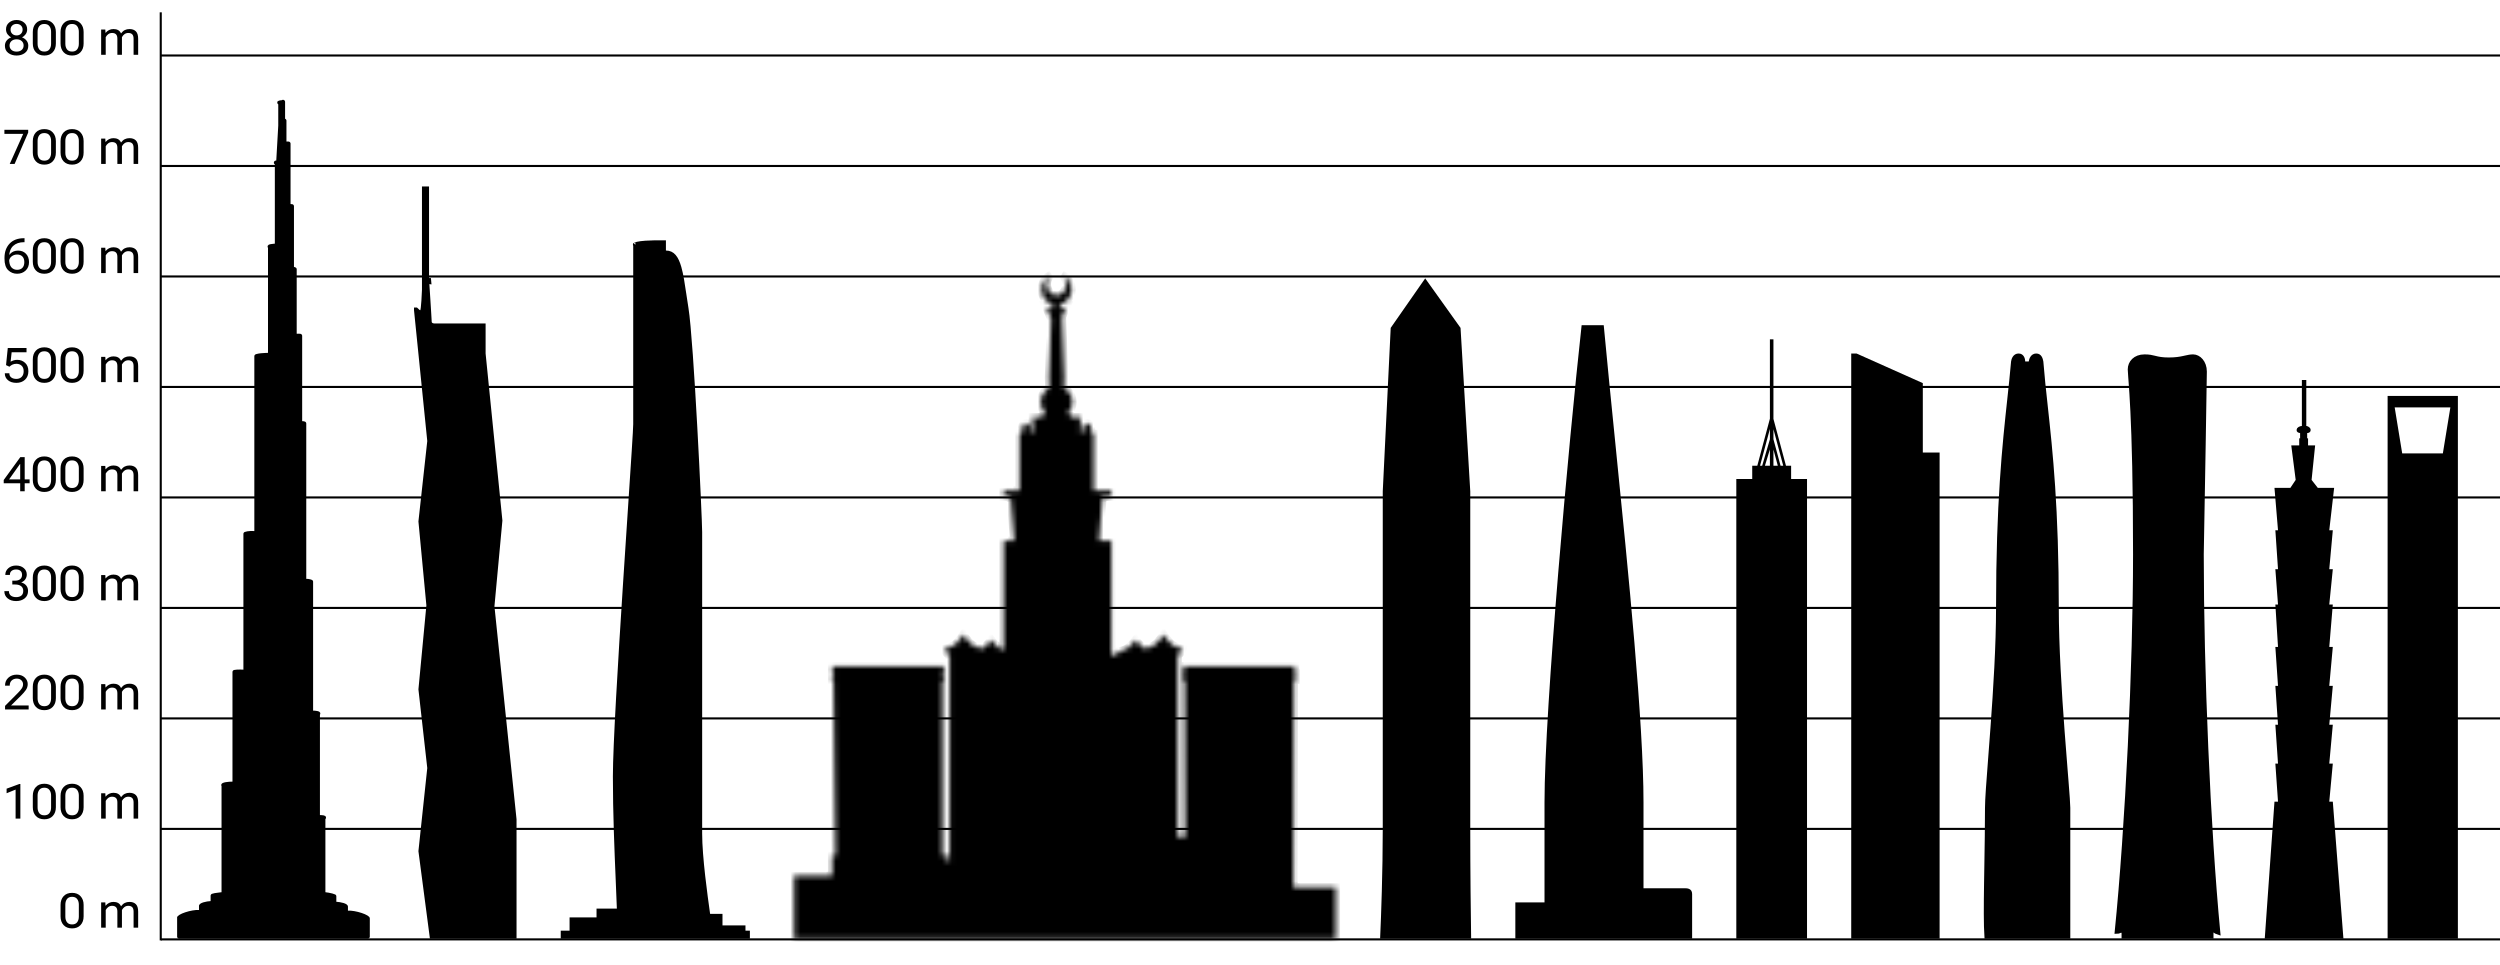
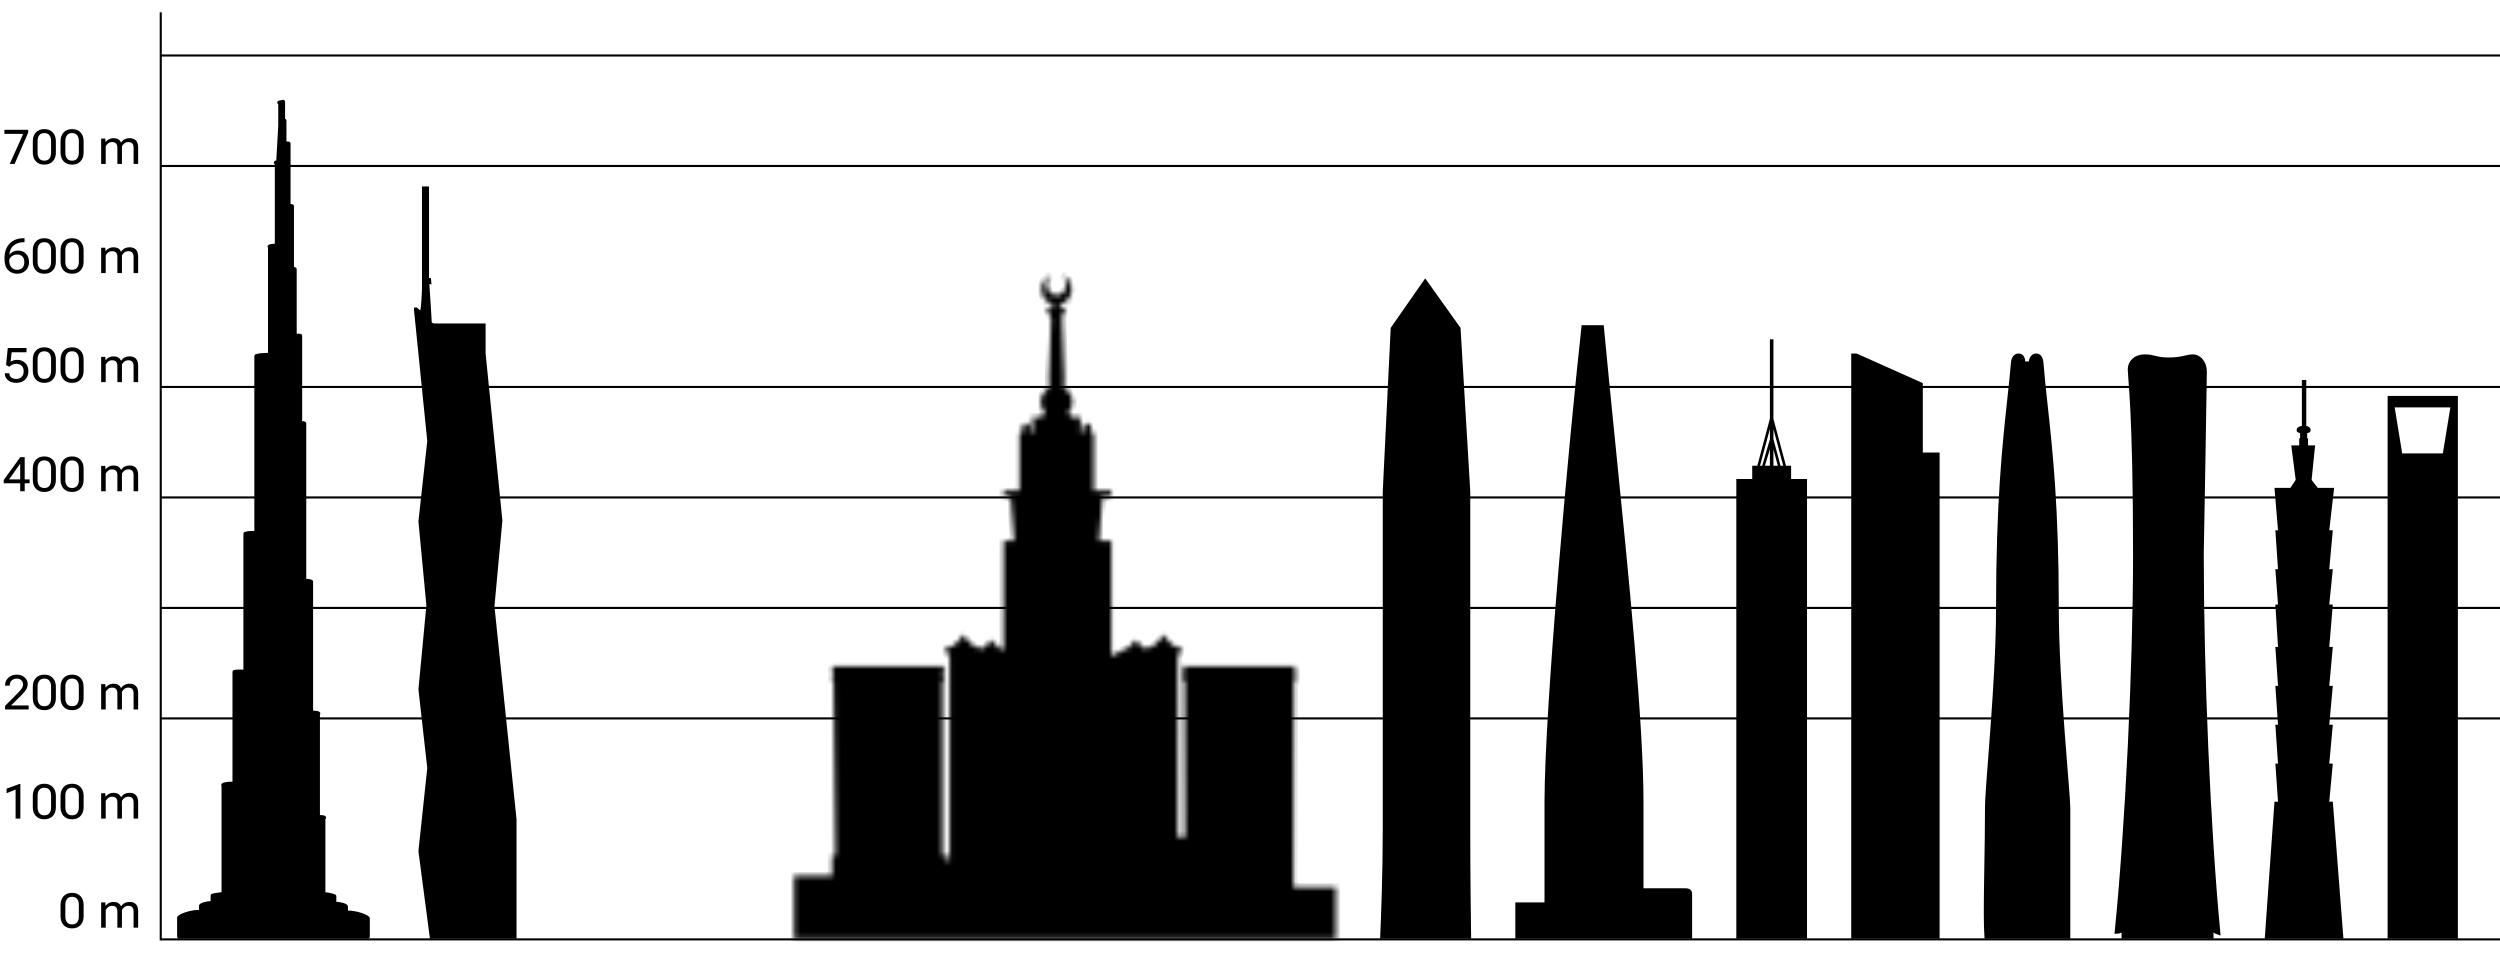
<svg xmlns="http://www.w3.org/2000/svg" width="495" height="191" viewBox="0 0 495 191" fill="none">
  <line x1="31.86" y1="10.988" x2="495" y2="10.988" stroke="black" stroke-width="0.414" />
  <line x1="31.86" y1="32.864" x2="495" y2="32.864" stroke="black" stroke-width="0.414" />
-   <line x1="31.86" y1="54.741" x2="495" y2="54.741" stroke="black" stroke-width="0.414" />
  <line x1="31.86" y1="76.617" x2="495" y2="76.617" stroke="black" stroke-width="0.414" />
  <line x1="31.86" y1="98.494" x2="495" y2="98.494" stroke="black" stroke-width="0.414" />
  <line x1="31.86" y1="120.37" x2="495" y2="120.37" stroke="black" stroke-width="0.414" />
  <line x1="31.86" y1="142.246" x2="495" y2="142.246" stroke="black" stroke-width="0.414" />
-   <line x1="31.86" y1="164.123" x2="495" y2="164.123" stroke="black" stroke-width="0.414" />
  <line x1="31.86" y1="185.999" x2="495" y2="185.999" stroke="black" stroke-width="0.414" />
  <path d="M55.093 32.164L55.094 32.164L55.77 20.269C55.87 20.269 55.961 20.233 56.033 20.175V23.505C56.033 23.683 56.145 23.835 56.303 23.893V28.021C56.303 28.136 56.351 28.245 56.435 28.324C56.519 28.402 56.631 28.442 56.745 28.434C56.851 28.427 56.996 28.427 57.115 28.442V40.402C57.115 40.63 57.3 40.816 57.529 40.816C57.62 40.816 57.716 40.823 57.791 40.838V52.838C57.791 52.995 57.88 53.138 58.02 53.208C58.054 53.225 58.09 53.239 58.111 53.246C58.137 53.256 58.166 53.266 58.193 53.275L58.2 53.278C58.245 53.293 58.29 53.309 58.333 53.325V66.085C58.333 66.199 58.38 66.308 58.462 66.386C58.545 66.465 58.657 66.505 58.77 66.499C58.98 66.486 59.211 66.476 59.384 66.5C59.395 66.502 59.406 66.503 59.415 66.505V83.388C59.415 83.617 59.6 83.802 59.829 83.802C59.962 83.802 60.11 83.82 60.209 83.857C60.216 83.859 60.221 83.862 60.227 83.864V114.614C60.227 114.731 60.277 114.844 60.365 114.922C60.452 115.001 60.569 115.038 60.686 115.025C60.813 115.011 61.092 115.043 61.358 115.117C61.449 115.142 61.523 115.168 61.58 115.193V140.703C61.58 140.931 61.765 141.117 61.994 141.117C62.178 141.117 62.486 141.136 62.737 141.189C62.821 141.207 62.886 141.226 62.933 141.243V161.385C62.933 161.613 63.118 161.799 63.346 161.799C63.537 161.799 63.78 161.812 63.965 161.846C63.983 161.849 64 161.853 64.015 161.856V176.66C64.015 176.87 64.172 177.046 64.381 177.071C64.752 177.114 65.273 177.199 65.693 177.31C65.907 177.366 66.073 177.424 66.178 177.476C66.179 177.476 66.179 177.477 66.18 177.477V178.552C66.18 178.771 66.35 178.953 66.569 178.965C66.933 178.987 67.472 179.058 67.907 179.194C68.128 179.263 68.293 179.34 68.395 179.416C68.458 179.462 68.475 179.491 68.48 179.501V180.31C68.48 180.424 68.527 180.533 68.61 180.611C68.693 180.689 68.805 180.73 68.919 180.723C69.566 180.682 70.592 180.868 71.469 181.159C71.905 181.303 72.278 181.464 72.534 181.62C72.664 181.699 72.746 181.765 72.791 181.815C72.799 181.823 72.805 181.83 72.809 181.836V185.438H35.484V181.701C35.489 181.695 35.494 181.688 35.502 181.679C35.547 181.63 35.63 181.563 35.759 181.485C36.015 181.329 36.389 181.168 36.824 181.024C37.702 180.733 38.727 180.547 39.374 180.587C39.488 180.595 39.6 180.554 39.683 180.476C39.766 180.398 39.814 180.289 39.814 180.174V179.366C39.818 179.356 39.835 179.327 39.898 179.28C40 179.205 40.165 179.128 40.386 179.059C40.822 178.922 41.361 178.852 41.724 178.83C41.943 178.817 42.114 178.636 42.114 178.417V177.364C42.217 177.325 42.372 177.286 42.571 177.249C42.919 177.184 43.329 177.137 43.683 177.097C43.763 177.088 43.84 177.079 43.913 177.071C44.121 177.046 44.278 176.87 44.278 176.66V155.412C44.28 155.411 44.282 155.41 44.285 155.409C44.385 155.362 44.549 155.315 44.766 155.277C45.19 155.201 45.706 155.175 46.029 155.175C46.258 155.175 46.443 154.99 46.443 154.761V133.06C46.55 133.035 46.701 133.015 46.887 133.002C47.319 132.971 47.84 132.983 48.166 133.005C48.281 133.013 48.393 132.973 48.477 132.894C48.56 132.816 48.608 132.707 48.608 132.592V105.716C48.708 105.677 48.861 105.639 49.055 105.607C49.47 105.54 49.972 105.523 50.31 105.562C50.428 105.576 50.545 105.539 50.633 105.461C50.722 105.382 50.772 105.27 50.772 105.151V70.54C50.803 70.527 50.845 70.511 50.9 70.495C51.115 70.43 51.421 70.383 51.752 70.35C52.078 70.317 52.407 70.301 52.655 70.292C52.779 70.288 52.882 70.286 52.954 70.285C52.99 70.285 53.018 70.284 53.037 70.284L53.058 70.284L53.063 70.284H53.064H53.064C53.293 70.284 53.478 70.099 53.478 69.87V48.793C53.524 48.778 53.586 48.762 53.667 48.746C53.855 48.71 54.057 48.692 54.243 48.675C54.32 48.668 54.394 48.661 54.463 48.653C54.672 48.63 54.831 48.453 54.831 48.242V32.176C54.892 32.171 54.953 32.168 55.002 32.166C55.031 32.165 55.054 32.165 55.071 32.165L55.089 32.164L55.093 32.164ZM55.77 20.269L55.77 20.269L55.094 32.164C55.322 32.164 55.508 31.979 55.508 31.75V20.28C55.569 20.275 55.629 20.272 55.678 20.271C55.707 20.27 55.731 20.269 55.747 20.269L55.765 20.269L55.77 20.269ZM55.313 20.31C55.313 20.31 55.314 20.31 55.316 20.309C55.315 20.31 55.313 20.31 55.313 20.31ZM63.005 141.279C63.005 141.279 63.004 141.278 63.002 141.276C63.004 141.278 63.005 141.279 63.005 141.279ZM64.136 161.894C64.135 161.894 64.134 161.893 64.131 161.891C64.134 161.893 64.136 161.894 64.136 161.894ZM35.474 181.715C35.474 181.715 35.474 181.715 35.475 181.714C35.475 181.715 35.474 181.715 35.474 181.715ZM39.813 179.37C39.812 179.37 39.812 179.369 39.813 179.367C39.813 179.369 39.813 179.37 39.813 179.37ZM44.222 155.445C44.222 155.445 44.224 155.443 44.231 155.438C44.226 155.443 44.223 155.445 44.222 155.445ZM53.397 48.828C53.397 48.828 53.397 48.828 53.399 48.827C53.398 48.828 53.397 48.828 53.397 48.828ZM54.637 32.206C54.637 32.206 54.638 32.205 54.64 32.205C54.638 32.205 54.637 32.206 54.637 32.206Z" fill="black" stroke="black" stroke-width="0.828" stroke-linecap="round" stroke-linejoin="round" />
  <path d="M82.387 61.398V61.308H82.409C82.447 61.341 82.494 61.387 82.556 61.449L82.563 61.456C82.623 61.516 82.701 61.595 82.778 61.657C82.818 61.69 82.87 61.729 82.929 61.761C82.984 61.79 83.079 61.833 83.199 61.833C83.4 61.833 83.513 61.7 83.543 61.66C83.583 61.608 83.605 61.556 83.616 61.528C83.64 61.467 83.657 61.399 83.669 61.341C83.695 61.219 83.717 61.056 83.738 60.874C83.78 60.507 83.819 60.021 83.852 59.532C83.918 58.56 83.963 57.541 83.963 57.394V37.331H84.535V55.466C84.535 55.467 84.535 55.468 84.535 55.468H84.949H84.953C84.958 55.514 84.969 55.652 84.985 55.86C84.867 55.851 84.708 55.787 84.654 55.741C84.627 55.71 84.59 55.656 84.579 55.634C84.572 55.62 84.562 55.596 84.558 55.586C84.552 55.567 84.548 55.551 84.547 55.545C84.545 55.538 84.544 55.532 84.544 55.529C84.543 55.523 84.542 55.519 84.542 55.519C84.542 55.518 84.542 55.518 84.542 55.519C84.542 55.519 84.542 55.522 84.543 55.528C84.546 55.558 84.551 55.62 84.559 55.714C84.573 55.898 84.593 56.187 84.618 56.548C84.667 57.27 84.733 58.279 84.798 59.312C84.864 60.345 84.929 61.403 84.979 62.224C85.003 62.635 85.024 62.986 85.038 63.245C85.045 63.374 85.051 63.48 85.054 63.559C85.056 63.598 85.058 63.63 85.059 63.654L85.06 63.683C85.06 63.691 85.06 63.694 85.06 63.694C85.06 64.051 85.3 64.255 85.492 64.347C85.674 64.434 85.871 64.458 85.999 64.458H95.736V69.994V70.015L95.738 70.036L99.059 103.073L97.487 120.009L97.484 120.05L97.488 120.09L101.861 162.247V185.438H85.487L83.265 168.521L85.01 152.118L85.015 152.073L85.01 152.028L83.265 136.495L84.836 119.912L84.839 119.873L84.836 119.834L83.265 103.25L85.01 87.366L85.015 87.322L85.01 87.279L82.387 61.398Z" fill="black" stroke="black" stroke-width="0.828" />
-   <path d="M127.833 48.071C129.006 47.989 130.392 47.979 131.438 47.998V49.605V50.019H131.852C132.537 50.019 133.043 50.271 133.455 50.744C133.884 51.236 134.221 51.982 134.505 52.978C134.909 54.395 135.177 56.205 135.486 58.302C135.615 59.171 135.75 60.088 135.906 61.047C136.426 64.258 137.104 74.642 137.651 84.598C138.198 94.546 138.613 104.005 138.613 105.347V165.025C138.613 169.76 139.699 177.493 140.174 180.878L140.176 180.893L140.192 181.009L140.242 181.365H140.602H142.638V183.227V183.64H143.052H147.189V184.277V184.691H147.603H148.064V185.438H111.439V184.691H112.775H113.189V184.277V182.065H118.113H118.527V181.652V180.315H122.138H122.568L122.552 179.886C122.489 178.165 122.411 176.313 122.329 174.361C122.068 168.167 121.765 160.969 121.765 153.737C121.765 147.804 122.77 131.108 123.777 115.513C124.117 110.245 124.457 105.101 124.759 100.543C125.349 91.632 125.79 84.962 125.79 83.995V48.409C125.866 48.371 125.992 48.327 126.179 48.283C126.584 48.188 127.165 48.118 127.833 48.071ZM125.732 48.444C125.731 48.444 125.733 48.443 125.738 48.439C125.734 48.443 125.732 48.445 125.732 48.444Z" fill="black" stroke="black" stroke-width="0.828" />
  <mask id="path-13-inside-1_1437_739" fill="white">
    <path d="M211.132 56.264C211.132 57.492 210.27 58.487 209.207 58.487C208.143 58.487 207.281 57.492 207.281 56.264C207.281 55.495 207.619 54.818 208.133 54.418C207.02 54.864 206.231 55.982 206.231 57.29C206.231 58.675 207.115 59.847 208.332 60.233V61.069H208.02L207.096 60.806L208.127 63.08L207.685 74.895L207.787 76.807C206.76 77.326 206.056 78.391 206.056 79.62C206.056 80.468 206.392 81.238 206.937 81.804L206.175 82.595H204.481V85.92H204.457L203.785 85.099C203.892 84.964 203.956 84.793 203.956 84.608C203.956 84.173 203.604 83.82 203.169 83.82C202.734 83.82 202.381 84.173 202.381 84.608C202.381 84.793 202.445 84.964 202.553 85.099L201.88 85.92H201.856V97.121H198.706V98.346H200.106L200.806 107.097H198.706V128.755C198.414 128.648 198.12 128.513 197.878 128.344C197.116 127.814 196.259 126.698 196.259 126.698C196.259 126.698 195.408 127.818 194.64 128.344C194.59 128.378 194.537 128.411 194.483 128.443C194.283 128.406 193.093 128.164 192.366 127.573C191.604 126.953 190.746 125.648 190.746 125.648C190.746 125.648 189.895 126.958 189.126 127.573C188.356 128.188 186.98 128.448 186.98 128.448C186.98 128.448 187.304 129.628 188.075 129.673H188.03V170.801H187.68V169.401H186.63V134.748H186.98V133.523H186.63V132.823H186.98V131.948H164.754V132.823H165.025L165.033 133.523H164.754V134.748H165.046L165.411 169.401H164.754V173.426H157.228V185.852H264.51V175.701H256.11V173.426L256.192 134.573H256.635V133.348H256.194L256.195 132.823H256.46V131.948H234.233V132.823H234.585L234.586 133.348H234.058V134.573H234.589L234.654 165.725H233.183V129.673H233.053C233.824 129.628 234.149 128.448 234.149 128.448C234.149 128.448 232.773 128.188 232.003 127.573C231.234 126.958 230.383 125.648 230.383 125.648C230.383 125.648 229.525 126.953 228.763 127.573C228.036 128.164 226.846 128.406 226.646 128.443C226.618 128.427 226.591 128.41 226.564 128.393C226.538 128.377 226.513 128.361 226.489 128.344C225.72 127.818 224.87 126.698 224.87 126.698C224.87 126.698 224.013 127.814 223.251 128.344C222.457 128.897 221.107 129.092 221.107 129.092C221.107 129.092 221.204 129.394 221.418 129.673H220.057V107.097H217.607L218.307 98.346H220.057V97.121H216.557V85.92H216.533L215.861 85.099C215.968 84.964 216.032 84.793 216.032 84.608C216.032 84.173 215.679 83.82 215.244 83.82C214.81 83.82 214.457 84.173 214.457 84.608C214.457 84.793 214.521 84.964 214.628 85.099L213.956 85.92H213.932V82.595H212.238L211.477 81.804C212.022 81.238 212.357 80.468 212.357 79.62C212.357 78.391 211.653 77.326 210.626 76.807L210.728 74.895L210.273 62.724L211.142 60.806L210.218 61.069H209.907V60.283C211.212 59.957 212.182 58.741 212.182 57.29C212.182 55.982 211.393 54.864 210.28 54.418C210.794 54.818 211.132 55.495 211.132 56.264Z" />
  </mask>
  <path d="M211.132 56.264C211.132 57.492 210.27 58.487 209.207 58.487C208.143 58.487 207.281 57.492 207.281 56.264C207.281 55.495 207.619 54.818 208.133 54.418C207.02 54.864 206.231 55.982 206.231 57.29C206.231 58.675 207.115 59.847 208.332 60.233V61.069H208.02L207.096 60.806L208.127 63.08L207.685 74.895L207.787 76.807C206.76 77.326 206.056 78.391 206.056 79.62C206.056 80.468 206.392 81.238 206.937 81.804L206.175 82.595H204.481V85.92H204.457L203.785 85.099C203.892 84.964 203.956 84.793 203.956 84.608C203.956 84.173 203.604 83.82 203.169 83.82C202.734 83.82 202.381 84.173 202.381 84.608C202.381 84.793 202.445 84.964 202.553 85.099L201.88 85.92H201.856V97.121H198.706V98.346H200.106L200.806 107.097H198.706V128.755C198.414 128.648 198.12 128.513 197.878 128.344C197.116 127.814 196.259 126.698 196.259 126.698C196.259 126.698 195.408 127.818 194.64 128.344C194.59 128.378 194.537 128.411 194.483 128.443C194.283 128.406 193.093 128.164 192.366 127.573C191.604 126.953 190.746 125.648 190.746 125.648C190.746 125.648 189.895 126.958 189.126 127.573C188.356 128.188 186.98 128.448 186.98 128.448C186.98 128.448 187.304 129.628 188.075 129.673H188.03V170.801H187.68V169.401H186.63V134.748H186.98V133.523H186.63V132.823H186.98V131.948H164.754V132.823H165.025L165.033 133.523H164.754V134.748H165.046L165.411 169.401H164.754V173.426H157.228V185.852H264.51V175.701H256.11V173.426L256.192 134.573H256.635V133.348H256.194L256.195 132.823H256.46V131.948H234.233V132.823H234.585L234.586 133.348H234.058V134.573H234.589L234.654 165.725H233.183V129.673H233.053C233.824 129.628 234.149 128.448 234.149 128.448C234.149 128.448 232.773 128.188 232.003 127.573C231.234 126.958 230.383 125.648 230.383 125.648C230.383 125.648 229.525 126.953 228.763 127.573C228.036 128.164 226.846 128.406 226.646 128.443C226.618 128.427 226.591 128.41 226.564 128.393C226.538 128.377 226.513 128.361 226.489 128.344C225.72 127.818 224.87 126.698 224.87 126.698C224.87 126.698 224.013 127.814 223.251 128.344C222.457 128.897 221.107 129.092 221.107 129.092C221.107 129.092 221.204 129.394 221.418 129.673H220.057V107.097H217.607L218.307 98.346H220.057V97.121H216.557V85.92H216.533L215.861 85.099C215.968 84.964 216.032 84.793 216.032 84.608C216.032 84.173 215.679 83.82 215.244 83.82C214.81 83.82 214.457 84.173 214.457 84.608C214.457 84.793 214.521 84.964 214.628 85.099L213.956 85.92H213.932V82.595H212.238L211.477 81.804C212.022 81.238 212.357 80.468 212.357 79.62C212.357 78.391 211.653 77.326 210.626 76.807L210.728 74.895L210.273 62.724L211.142 60.806L210.218 61.069H209.907V60.283C211.212 59.957 212.182 58.741 212.182 57.29C212.182 55.982 211.393 54.864 210.28 54.418C210.794 54.818 211.132 55.495 211.132 56.264Z" fill="black" stroke="black" stroke-width="1.656" mask="url(#path-13-inside-1_1437_739)" />
  <path d="M290.698 164.238C290.698 172.601 290.806 181.58 290.866 185.438H273.695C273.875 181.517 274.2 172.467 274.2 164.238V97.306L275.768 65.058L282.191 55.837L288.781 65.063L290.698 97.308V164.238Z" fill="black" stroke="black" stroke-width="0.828" />
  <path d="M334.626 177.014V185.438H300.451V179.09H305.813H306.227V178.676V158.9C306.227 140.129 311.071 87.31 313.534 64.808H317.161C317.809 71.781 318.611 79.742 319.453 88.096C322.04 113.768 325 143.144 325 158.9V175.876V176.29H325.414H333.64C333.822 176.29 334.084 176.295 334.297 176.394C334.394 176.439 334.47 176.499 334.523 176.582C334.576 176.663 334.626 176.795 334.626 177.014Z" fill="black" stroke="black" stroke-width="0.828" />
  <path fill-rule="evenodd" clip-rule="evenodd" d="M351.141 67.194H350.441V82.9L347.943 92.221H346.94V94.846H343.79V185.852H357.791V94.846H354.641V92.221H353.626L351.141 82.946V67.194ZM351.141 84.975V86.967L352.549 92.221H353.082L351.141 84.975ZM351.141 92.221V88.996L352.005 92.221H351.141ZM348.487 92.221L350.441 84.929V86.967L348.91 92.221H348.487ZM349.454 92.221L350.441 88.976V92.221H349.454Z" fill="black" />
  <path d="M380.718 90.01H383.629V185.438H366.956V70.408H367.504L380.304 76.126V89.596V90.01H380.718Z" fill="black" stroke="black" stroke-width="0.828" />
  <path d="M403.891 70.806C404.05 71.056 404.127 71.373 404.169 71.62C404.394 74.495 404.704 77.342 405.042 80.436C406.022 89.427 407.229 100.503 407.229 120.398C407.229 127.808 407.799 136.988 408.368 144.667C408.588 147.641 408.808 150.392 408.995 152.729C409.05 153.411 409.102 154.058 409.15 154.664C409.364 157.363 409.504 159.249 409.504 159.95V185.438H393.326C393.169 183.148 393.192 179.355 393.257 174.931C393.274 173.781 393.294 172.588 393.315 171.37C393.377 167.649 393.443 163.69 393.443 159.95C393.443 158.299 393.724 154.645 394.086 149.941C394.227 148.095 394.382 146.089 394.536 143.978C395.083 136.506 395.631 127.764 395.631 120.398C395.631 99.597 396.882 88.045 397.856 79.055C398.142 76.408 398.405 73.983 398.604 71.61C398.628 71.4 398.719 71.081 398.901 70.825C399.076 70.58 399.318 70.408 399.68 70.408C400.036 70.408 400.24 70.572 400.375 70.798C400.523 71.045 400.579 71.36 400.579 71.569V71.983H400.992H401.693H402.063L402.104 71.615C402.127 71.406 402.218 71.083 402.402 70.825C402.576 70.58 402.818 70.408 403.18 70.408C403.535 70.408 403.743 70.572 403.891 70.806Z" fill="black" stroke="black" stroke-width="0.828" />
  <path d="M419.126 184.479C421.205 163.827 422.758 131.88 422.758 109.749C422.758 95.677 422.495 86.911 422.232 81.464C422.101 78.74 421.969 76.847 421.871 75.536C421.847 75.219 421.825 74.938 421.806 74.688C421.744 73.895 421.708 73.423 421.708 73.14C421.708 71.812 422.731 70.583 424.619 70.583C425.559 70.583 426.063 70.71 426.626 70.851C426.66 70.86 426.694 70.868 426.728 70.877C427.364 71.035 428.077 71.195 429.432 71.195C430.782 71.195 431.666 71.037 432.386 70.879C432.501 70.854 432.61 70.83 432.715 70.806C433.27 70.681 433.703 70.583 434.245 70.583C435.35 70.583 436.543 71.724 436.543 73.577C436.543 75.18 436.135 98.35 435.931 109.742H435.931V109.749C435.931 132.841 437.222 163.771 439.207 184.664C438.901 184.569 438.648 184.407 438.539 184.314L437.856 183.73V184.629V185.438H420.483V184.279H420.069H419.655C419.655 184.355 419.636 184.372 419.632 184.376L419.631 184.377C419.617 184.391 419.575 184.42 419.473 184.444C419.367 184.468 419.251 184.477 419.126 184.479Z" fill="black" stroke="black" stroke-width="0.828" />
  <path d="M457.938 88.609L457.284 94.979L457.267 95.144L457.369 95.275L458.594 96.85L458.719 97.01H458.921H461.695L460.785 104.949L460.732 105.41H461.196H461.443L460.784 112.66L460.743 113.111H461.196H461.439L460.784 119.656L460.739 120.111H461.196H461.446L460.784 128.064L460.746 128.512H461.196H461.443L460.784 135.761L460.743 136.212H461.196H461.443L460.784 143.462L460.743 143.913H461.196H461.443L460.784 151.162L460.743 151.613H461.196H461.442L460.784 158.687L460.742 159.139H461.196H461.513L463.549 185.438H456.252H448.865L450.731 159.139H451.046H451.489L451.458 158.696L450.964 151.613H451.046H451.489L451.458 151.171L450.964 143.913H451.046H451.489L451.458 143.471L450.964 136.212H451.046H451.489L451.458 135.77L450.964 128.512H451.046H451.486L451.459 128.072L450.961 120.111H451.046H451.492L451.458 119.667L450.967 113.111H451.046H451.489L451.458 112.669L450.964 105.41H451.046H451.495L451.458 104.962L450.795 97.01H453.496H453.717L453.84 96.826L454.89 95.251L454.976 95.122L454.956 94.968L454.141 88.609H455.246H455.66V88.195V87.209H455.835V86.795V85.745V85.422L455.521 85.344C455.486 85.335 455.448 85.327 455.418 85.321L455.409 85.319C455.374 85.311 455.343 85.305 455.313 85.297C455.252 85.282 455.211 85.267 455.183 85.251C455.158 85.238 455.152 85.229 455.15 85.226L455.15 85.226C455.149 85.223 455.135 85.2 455.135 85.133C455.135 85.079 455.168 84.993 455.328 84.897C455.486 84.802 455.675 84.759 455.771 84.759H456.185V84.345V75.659H456.232V84.345V84.759H456.646C456.646 84.759 456.646 84.759 456.646 84.759C456.651 84.76 456.686 84.764 456.747 84.787C456.809 84.81 456.877 84.845 456.938 84.89C457.07 84.986 457.107 85.074 457.107 85.133C457.107 85.187 457.095 85.213 457.088 85.225C457.08 85.239 457.065 85.255 457.038 85.273C456.975 85.313 456.882 85.332 456.821 85.332H456.407V85.745V86.795V87.209H456.582V88.195V88.609H456.996H457.938Z" fill="black" stroke="black" stroke-width="0.828" />
  <path d="M475.226 89.837L475.283 90.184H475.635H483.685H484.037L484.094 89.837L485.581 80.737L485.66 80.256H485.173H474.147H473.66L473.739 80.737L475.226 89.837ZM486.247 78.809V185.438H473.161V78.809H486.247Z" fill="black" stroke="black" stroke-width="0.828" />
  <line x1="31.827" y1="186.202" x2="31.827" y2="2.44" stroke="black" stroke-width="0.414" />
-   <path d="M0.973 9.065C0.973 8.663 1.087 8.319 1.316 8.035C1.548 7.75 1.842 7.54 2.198 7.403V7.385C1.923 7.252 1.686 7.049 1.488 6.777C1.29 6.505 1.191 6.183 1.191 5.812C1.191 5.255 1.394 4.808 1.799 4.471C2.204 4.13 2.699 3.96 3.284 3.96C3.869 3.96 4.364 4.129 4.769 4.466C5.174 4.803 5.377 5.252 5.377 5.812C5.377 6.183 5.278 6.505 5.08 6.777C4.882 7.049 4.645 7.252 4.37 7.385V7.403C4.729 7.54 5.023 7.75 5.252 8.035C5.484 8.319 5.6 8.663 5.6 9.065C5.6 9.677 5.375 10.152 4.927 10.489C4.478 10.827 3.931 10.995 3.284 10.995C2.637 10.995 2.09 10.827 1.641 10.489C1.196 10.152 0.973 9.677 0.973 9.065ZM1.892 9.014C1.892 9.373 2.019 9.663 2.272 9.886C2.529 10.109 2.866 10.22 3.284 10.22C3.705 10.22 4.042 10.109 4.296 9.886C4.549 9.663 4.676 9.373 4.676 9.014C4.676 8.649 4.549 8.353 4.296 8.127C4.042 7.898 3.705 7.784 3.284 7.784C2.866 7.784 2.529 7.898 2.272 8.127C2.019 8.353 1.892 8.649 1.892 9.014ZM2.091 5.863C2.091 6.197 2.201 6.472 2.421 6.689C2.644 6.905 2.931 7.014 3.284 7.014C3.64 7.014 3.928 6.905 4.147 6.689C4.367 6.472 4.477 6.197 4.477 5.863C4.477 5.535 4.367 5.266 4.147 5.055C3.928 4.842 3.64 4.735 3.284 4.735C2.931 4.735 2.644 4.842 2.421 5.055C2.201 5.266 2.091 5.535 2.091 5.863ZM6.495 8.61V6.345C6.495 5.631 6.696 5.055 7.099 4.619C7.504 4.18 8.064 3.96 8.779 3.96C9.487 3.96 10.044 4.18 10.449 4.619C10.857 5.055 11.062 5.631 11.062 6.345V8.61C11.062 9.328 10.857 9.905 10.449 10.341C10.044 10.777 9.487 10.995 8.779 10.995C8.064 10.995 7.504 10.777 7.099 10.341C6.696 9.905 6.495 9.328 6.495 8.61ZM7.442 8.656C7.442 9.111 7.55 9.484 7.767 9.775C7.987 10.066 8.324 10.211 8.779 10.211C9.233 10.211 9.569 10.066 9.786 9.775C10.005 9.484 10.115 9.111 10.115 8.656V6.299C10.115 5.847 10.005 5.476 9.786 5.185C9.569 4.891 9.233 4.744 8.779 4.744C8.324 4.744 7.987 4.891 7.767 5.185C7.55 5.476 7.442 5.847 7.442 6.299V8.656ZM11.99 8.61V6.345C11.99 5.631 12.191 5.055 12.593 4.619C12.998 4.18 13.558 3.96 14.273 3.96C14.982 3.96 15.538 4.18 15.944 4.619C16.352 5.055 16.556 5.631 16.556 6.345V8.61C16.556 9.328 16.352 9.905 15.944 10.341C15.538 10.777 14.982 10.995 14.273 10.995C13.558 10.995 12.998 10.777 12.593 10.341C12.191 9.905 11.99 9.328 11.99 8.61ZM12.937 8.656C12.937 9.111 13.045 9.484 13.261 9.775C13.481 10.066 13.818 10.211 14.273 10.211C14.728 10.211 15.063 10.066 15.28 9.775C15.5 9.484 15.61 9.111 15.61 8.656V6.299C15.61 5.847 15.5 5.476 15.28 5.185C15.063 4.891 14.728 4.744 14.273 4.744C13.818 4.744 13.481 4.891 13.261 5.185C13.045 5.476 12.937 5.847 12.937 6.299V8.656ZM20.027 10.856V5.844H20.849L20.891 6.503H20.914C21.102 6.268 21.328 6.084 21.591 5.951C21.854 5.818 22.148 5.751 22.473 5.751C22.823 5.751 23.123 5.819 23.373 5.956C23.627 6.092 23.82 6.308 23.953 6.605H23.977C24.196 6.305 24.441 6.089 24.71 5.956C24.982 5.819 25.291 5.751 25.638 5.751C26.173 5.751 26.592 5.9 26.895 6.197C27.202 6.494 27.355 6.989 27.355 7.682V10.856H26.45V7.673C26.447 7.261 26.356 6.967 26.176 6.791C25.997 6.614 25.742 6.526 25.41 6.526C25.123 6.526 24.872 6.604 24.659 6.758C24.445 6.913 24.274 7.113 24.144 7.357V10.856H23.239V7.673C23.239 7.261 23.148 6.967 22.965 6.791C22.785 6.614 22.529 6.526 22.195 6.526C21.91 6.526 21.661 6.604 21.447 6.758C21.234 6.913 21.062 7.113 20.932 7.357V10.856H20.027Z" fill="black" />
  <path d="M1.929 32.459L4.597 26.501H0.871V25.703H5.581V26.25L2.894 32.459H1.929ZM6.495 30.213V27.948C6.495 27.234 6.696 26.658 7.099 26.222C7.504 25.783 8.064 25.563 8.779 25.563C9.487 25.563 10.044 25.783 10.449 26.222C10.857 26.658 11.062 27.234 11.062 27.948V30.213C11.062 30.931 10.857 31.508 10.449 31.944C10.044 32.38 9.487 32.598 8.779 32.598C8.064 32.598 7.504 32.38 7.099 31.944C6.696 31.508 6.495 30.931 6.495 30.213ZM7.442 30.26C7.442 30.714 7.55 31.087 7.767 31.378C7.987 31.669 8.324 31.814 8.779 31.814C9.233 31.814 9.569 31.669 9.786 31.378C10.005 31.087 10.115 30.714 10.115 30.26V27.902C10.115 27.45 10.005 27.079 9.786 26.788C9.569 26.494 9.233 26.348 8.779 26.348C8.324 26.348 7.987 26.494 7.767 26.788C7.55 27.079 7.442 27.45 7.442 27.902V30.26ZM11.99 30.213V27.948C11.99 27.234 12.191 26.658 12.593 26.222C12.998 25.783 13.558 25.563 14.273 25.563C14.982 25.563 15.538 25.783 15.944 26.222C16.352 26.658 16.556 27.234 16.556 27.948V30.213C16.556 30.931 16.352 31.508 15.944 31.944C15.538 32.38 14.982 32.598 14.273 32.598C13.558 32.598 12.998 32.38 12.593 31.944C12.191 31.508 11.99 30.931 11.99 30.213ZM12.937 30.26C12.937 30.714 13.045 31.087 13.261 31.378C13.481 31.669 13.818 31.814 14.273 31.814C14.728 31.814 15.063 31.669 15.28 31.378C15.5 31.087 15.61 30.714 15.61 30.26V27.902C15.61 27.45 15.5 27.079 15.28 26.788C15.063 26.494 14.728 26.348 14.273 26.348C13.818 26.348 13.481 26.494 13.261 26.788C13.045 27.079 12.937 27.45 12.937 27.902V30.26ZM20.027 32.459V27.447H20.849L20.891 28.106H20.914C21.102 27.871 21.328 27.687 21.591 27.554C21.854 27.421 22.148 27.355 22.473 27.355C22.823 27.355 23.123 27.423 23.373 27.559C23.627 27.695 23.82 27.911 23.953 28.208H23.977C24.196 27.908 24.441 27.692 24.71 27.559C24.982 27.423 25.291 27.355 25.638 27.355C26.173 27.355 26.592 27.503 26.895 27.8C27.202 28.097 27.355 28.592 27.355 29.285V32.459H26.45V29.276C26.447 28.864 26.356 28.57 26.176 28.394C25.997 28.218 25.742 28.13 25.41 28.13C25.123 28.13 24.872 28.207 24.659 28.362C24.445 28.516 24.274 28.716 24.144 28.96V32.459H23.239V29.276C23.239 28.864 23.148 28.57 22.965 28.394C22.785 28.218 22.529 28.13 22.195 28.13C21.91 28.13 21.661 28.207 21.447 28.362C21.234 28.516 21.062 28.716 20.932 28.96V32.459H20.027Z" fill="black" />
  <path d="M0.889 51.213V51.074C0.889 49.898 1.225 48.953 1.896 48.239C2.568 47.524 3.522 47.166 4.76 47.166H4.857V47.951H4.76C3.85 47.951 3.131 48.198 2.602 48.693C2.073 49.185 1.808 49.963 1.808 51.028V51.26C1.808 52.048 1.957 52.607 2.254 52.935C2.554 53.26 2.931 53.422 3.386 53.422C3.838 53.422 4.189 53.291 4.44 53.028C4.69 52.761 4.815 52.387 4.815 51.904C4.815 51.422 4.69 51.051 4.44 50.791C4.189 50.528 3.838 50.396 3.386 50.396C2.962 50.396 2.588 50.528 2.263 50.791C1.941 51.054 1.78 51.425 1.78 51.904H1.437C1.437 51.224 1.632 50.673 2.022 50.252C2.412 49.832 2.931 49.621 3.581 49.621C4.231 49.621 4.754 49.832 5.15 50.252C5.546 50.673 5.744 51.224 5.744 51.904C5.744 52.585 5.521 53.139 5.075 53.566C4.63 53.99 4.067 54.202 3.386 54.202C2.702 54.202 2.115 53.967 1.623 53.496C1.134 53.026 0.889 52.265 0.889 51.213ZM6.495 51.816V49.552C6.495 48.837 6.696 48.262 7.099 47.825C7.504 47.386 8.064 47.166 8.779 47.166C9.487 47.166 10.044 47.386 10.449 47.825C10.857 48.262 11.062 48.837 11.062 49.552V51.816C11.062 52.534 10.857 53.111 10.449 53.547C10.044 53.983 9.487 54.202 8.779 54.202C8.064 54.202 7.504 53.983 7.099 53.547C6.696 53.111 6.495 52.534 6.495 51.816ZM7.442 51.863C7.442 52.318 7.55 52.69 7.767 52.981C7.987 53.272 8.324 53.417 8.779 53.417C9.233 53.417 9.569 53.272 9.786 52.981C10.005 52.69 10.115 52.318 10.115 51.863V49.505C10.115 49.054 10.005 48.682 9.786 48.392C9.569 48.098 9.233 47.951 8.779 47.951C8.324 47.951 7.987 48.098 7.767 48.392C7.55 48.682 7.442 49.054 7.442 49.505V51.863ZM11.99 51.816V49.552C11.99 48.837 12.191 48.262 12.593 47.825C12.998 47.386 13.558 47.166 14.273 47.166C14.982 47.166 15.538 47.386 15.944 47.825C16.352 48.262 16.556 48.837 16.556 49.552V51.816C16.556 52.534 16.352 53.111 15.944 53.547C15.538 53.983 14.982 54.202 14.273 54.202C13.558 54.202 12.998 53.983 12.593 53.547C12.191 53.111 11.99 52.534 11.99 51.816ZM12.937 51.863C12.937 52.318 13.045 52.69 13.261 52.981C13.481 53.272 13.818 53.417 14.273 53.417C14.728 53.417 15.063 53.272 15.28 52.981C15.5 52.69 15.61 52.318 15.61 51.863V49.505C15.61 49.054 15.5 48.682 15.28 48.392C15.063 48.098 14.728 47.951 14.273 47.951C13.818 47.951 13.481 48.098 13.261 48.392C13.045 48.682 12.937 49.054 12.937 49.505V51.863ZM20.027 54.062V49.051H20.849L20.891 49.709H20.914C21.102 49.474 21.328 49.29 21.591 49.157C21.854 49.024 22.148 48.958 22.473 48.958C22.823 48.958 23.123 49.026 23.373 49.162C23.627 49.298 23.82 49.515 23.953 49.812H23.977C24.196 49.511 24.441 49.295 24.71 49.162C24.982 49.026 25.291 48.958 25.638 48.958C26.173 48.958 26.592 49.106 26.895 49.403C27.202 49.7 27.355 50.195 27.355 50.888V54.062H26.45V50.879C26.447 50.468 26.356 50.174 26.176 49.997C25.997 49.821 25.742 49.733 25.41 49.733C25.123 49.733 24.872 49.81 24.659 49.965C24.445 50.12 24.274 50.319 24.144 50.563V54.062H23.239V50.879C23.239 50.468 23.148 50.174 22.965 49.997C22.785 49.821 22.529 49.733 22.195 49.733C21.91 49.733 21.661 49.81 21.447 49.965C21.234 50.12 21.062 50.319 20.932 50.563V54.062H20.027Z" fill="black" />
  <path d="M0.954 73.953V73.907H1.855V73.953C1.855 74.284 1.98 74.546 2.231 74.737C2.484 74.929 2.823 75.025 3.247 75.025C3.668 75.025 4.013 74.894 4.282 74.631C4.551 74.365 4.686 73.99 4.686 73.508C4.686 73.028 4.551 72.663 4.282 72.413C4.013 72.159 3.668 72.032 3.247 72.032C2.959 72.032 2.704 72.083 2.481 72.185C2.262 72.284 2.056 72.427 1.864 72.612L1.196 72.292L1.539 68.909H5.252V69.754H2.305L2.101 71.619C2.262 71.52 2.453 71.433 2.676 71.359C2.899 71.285 3.143 71.248 3.409 71.248C4.022 71.248 4.543 71.447 4.973 71.846C5.403 72.242 5.618 72.796 5.618 73.508C5.618 74.219 5.394 74.781 4.945 75.192C4.497 75.601 3.931 75.805 3.247 75.805C2.551 75.805 1.994 75.63 1.576 75.281C1.162 74.928 0.954 74.485 0.954 73.953ZM6.495 73.42V71.155C6.495 70.44 6.696 69.865 7.099 69.429C7.504 68.989 8.064 68.77 8.779 68.77C9.487 68.77 10.044 68.989 10.449 69.429C10.857 69.865 11.062 70.44 11.062 71.155V73.42C11.062 74.137 10.857 74.714 10.449 75.15C10.044 75.587 9.487 75.805 8.779 75.805C8.064 75.805 7.504 75.587 7.099 75.15C6.696 74.714 6.495 74.137 6.495 73.42ZM7.442 73.466C7.442 73.921 7.55 74.294 7.767 74.584C7.987 74.875 8.324 75.021 8.779 75.021C9.233 75.021 9.569 74.875 9.786 74.584C10.005 74.294 10.115 73.921 10.115 73.466V71.109C10.115 70.657 10.005 70.286 9.786 69.995C9.569 69.701 9.233 69.554 8.779 69.554C8.324 69.554 7.987 69.701 7.767 69.995C7.55 70.286 7.442 70.657 7.442 71.109V73.466ZM11.99 73.42V71.155C11.99 70.44 12.191 69.865 12.593 69.429C12.998 68.989 13.558 68.77 14.273 68.77C14.982 68.77 15.538 68.989 15.944 69.429C16.352 69.865 16.556 70.44 16.556 71.155V73.42C16.556 74.137 16.352 74.714 15.944 75.15C15.538 75.587 14.982 75.805 14.273 75.805C13.558 75.805 12.998 75.587 12.593 75.15C12.191 74.714 11.99 74.137 11.99 73.42ZM12.937 73.466C12.937 73.921 13.045 74.294 13.261 74.584C13.481 74.875 13.818 75.021 14.273 75.021C14.728 75.021 15.063 74.875 15.28 74.584C15.5 74.294 15.61 73.921 15.61 73.466V71.109C15.61 70.657 15.5 70.286 15.28 69.995C15.063 69.701 14.728 69.554 14.273 69.554C13.818 69.554 13.481 69.701 13.261 69.995C13.045 70.286 12.937 70.657 12.937 71.109V73.466ZM20.027 75.666V70.654H20.849L20.891 71.313H20.914C21.102 71.078 21.328 70.894 21.591 70.76C21.854 70.627 22.148 70.561 22.473 70.561C22.823 70.561 23.123 70.629 23.373 70.765C23.627 70.901 23.82 71.118 23.953 71.415H23.977C24.196 71.115 24.441 70.898 24.71 70.765C24.982 70.629 25.291 70.561 25.638 70.561C26.173 70.561 26.592 70.71 26.895 71.007C27.202 71.303 27.355 71.799 27.355 72.492V75.666H26.45V72.482C26.447 72.071 26.356 71.777 26.176 71.6C25.997 71.424 25.742 71.336 25.41 71.336C25.123 71.336 24.872 71.413 24.659 71.568C24.445 71.723 24.274 71.922 24.144 72.167V75.666H23.239V72.482C23.239 72.071 23.148 71.777 22.965 71.6C22.785 71.424 22.529 71.336 22.195 71.336C21.91 71.336 21.661 71.413 21.447 71.568C21.234 71.723 21.062 71.922 20.932 72.167V75.666H20.027Z" fill="black" />
  <path d="M3.999 97.269V95.422V95.18V91.89H3.943L1.804 94.916H4.221H4.588H5.864V95.691H0.736V95.041L4.022 90.512H4.89V97.269H3.999ZM6.495 95.023V92.758C6.495 92.043 6.696 91.468 7.099 91.032C7.504 90.593 8.064 90.373 8.779 90.373C9.487 90.373 10.044 90.593 10.449 91.032C10.857 91.468 11.062 92.043 11.062 92.758V95.023C11.062 95.74 10.857 96.317 10.449 96.754C10.044 97.19 9.487 97.408 8.779 97.408C8.064 97.408 7.504 97.19 7.099 96.754C6.696 96.317 6.495 95.74 6.495 95.023ZM7.442 95.069C7.442 95.524 7.55 95.897 7.767 96.188C7.987 96.478 8.324 96.624 8.779 96.624C9.233 96.624 9.569 96.478 9.786 96.188C10.005 95.897 10.115 95.524 10.115 95.069V92.712C10.115 92.26 10.005 91.889 9.786 91.598C9.569 91.304 9.233 91.157 8.779 91.157C8.324 91.157 7.987 91.304 7.767 91.598C7.55 91.889 7.442 92.26 7.442 92.712V95.069ZM11.99 95.023V92.758C11.99 92.043 12.191 91.468 12.593 91.032C12.998 90.593 13.558 90.373 14.273 90.373C14.982 90.373 15.538 90.593 15.944 91.032C16.352 91.468 16.556 92.043 16.556 92.758V95.023C16.556 95.74 16.352 96.317 15.944 96.754C15.538 97.19 14.982 97.408 14.273 97.408C13.558 97.408 12.998 97.19 12.593 96.754C12.191 96.317 11.99 95.74 11.99 95.023ZM12.937 95.069C12.937 95.524 13.045 95.897 13.261 96.188C13.481 96.478 13.818 96.624 14.273 96.624C14.728 96.624 15.063 96.478 15.28 96.188C15.5 95.897 15.61 95.524 15.61 95.069V92.712C15.61 92.26 15.5 91.889 15.28 91.598C15.063 91.304 14.728 91.157 14.273 91.157C13.818 91.157 13.481 91.304 13.261 91.598C13.045 91.889 12.937 92.26 12.937 92.712V95.069ZM20.027 97.269V92.257H20.849L20.891 92.916H20.914C21.102 92.681 21.328 92.497 21.591 92.364C21.854 92.231 22.148 92.164 22.473 92.164C22.823 92.164 23.123 92.232 23.373 92.368C23.627 92.504 23.82 92.721 23.953 93.018H23.977C24.196 92.718 24.441 92.501 24.71 92.368C24.982 92.232 25.291 92.164 25.638 92.164C26.173 92.164 26.592 92.313 26.895 92.61C27.202 92.907 27.355 93.402 27.355 94.095V97.269H26.45V94.085C26.447 93.674 26.356 93.38 26.176 93.204C25.997 93.027 25.742 92.939 25.41 92.939C25.123 92.939 24.872 93.016 24.659 93.171C24.445 93.326 24.274 93.525 24.144 93.77V97.269H23.239V94.085C23.239 93.674 23.148 93.38 22.965 93.204C22.785 93.027 22.529 92.939 22.195 92.939C21.91 92.939 21.661 93.016 21.447 93.171C21.234 93.326 21.062 93.525 20.932 93.77V97.269H20.027Z" fill="black" />
-   <path d="M0.862 117.09V117.044H1.771V117.09C1.771 117.452 1.9 117.734 2.156 117.935C2.416 118.133 2.761 118.232 3.191 118.232C3.621 118.232 3.963 118.133 4.217 117.935C4.474 117.734 4.602 117.421 4.602 116.997C4.602 116.58 4.458 116.264 4.17 116.051C3.883 115.837 3.496 115.73 3.01 115.73H2.435V114.974H2.964C3.412 114.974 3.757 114.873 3.999 114.672C4.243 114.468 4.365 114.187 4.365 113.828C4.365 113.466 4.259 113.197 4.045 113.02C3.835 112.844 3.55 112.756 3.191 112.756C2.829 112.756 2.534 112.845 2.305 113.025C2.076 113.201 1.961 113.455 1.961 113.786V113.832H1.052V113.786C1.052 113.285 1.251 112.858 1.651 112.505C2.053 112.152 2.566 111.976 3.191 111.976C3.81 111.976 4.316 112.145 4.709 112.482C5.105 112.816 5.303 113.246 5.303 113.772C5.303 114.081 5.215 114.377 5.038 114.658C4.865 114.94 4.591 115.16 4.217 115.317V115.336C4.622 115.435 4.945 115.631 5.187 115.925C5.431 116.216 5.553 116.576 5.553 117.006C5.553 117.628 5.331 118.119 4.885 118.478C4.44 118.833 3.875 119.011 3.191 119.011C2.501 119.011 1.94 118.832 1.507 118.473C1.077 118.114 0.862 117.653 0.862 117.09ZM6.495 116.626V114.361C6.495 113.647 6.696 113.071 7.099 112.635C7.504 112.196 8.064 111.976 8.779 111.976C9.487 111.976 10.044 112.196 10.449 112.635C10.857 113.071 11.062 113.647 11.062 114.361V116.626C11.062 117.344 10.857 117.921 10.449 118.357C10.044 118.793 9.487 119.011 8.779 119.011C8.064 119.011 7.504 118.793 7.099 118.357C6.696 117.921 6.495 117.344 6.495 116.626ZM7.442 116.672C7.442 117.127 7.55 117.5 7.767 117.791C7.987 118.082 8.324 118.227 8.779 118.227C9.233 118.227 9.569 118.082 9.786 117.791C10.005 117.5 10.115 117.127 10.115 116.672V114.315C10.115 113.863 10.005 113.492 9.786 113.201C9.569 112.907 9.233 112.76 8.779 112.76C8.324 112.76 7.987 112.907 7.767 113.201C7.55 113.492 7.442 113.863 7.442 114.315V116.672ZM11.99 116.626V114.361C11.99 113.647 12.191 113.071 12.593 112.635C12.998 112.196 13.558 111.976 14.273 111.976C14.982 111.976 15.538 112.196 15.944 112.635C16.352 113.071 16.556 113.647 16.556 114.361V116.626C16.556 117.344 16.352 117.921 15.944 118.357C15.538 118.793 14.982 119.011 14.273 119.011C13.558 119.011 12.998 118.793 12.593 118.357C12.191 117.921 11.99 117.344 11.99 116.626ZM12.937 116.672C12.937 117.127 13.045 117.5 13.261 117.791C13.481 118.082 13.818 118.227 14.273 118.227C14.728 118.227 15.063 118.082 15.28 117.791C15.5 117.5 15.61 117.127 15.61 116.672V114.315C15.61 113.863 15.5 113.492 15.28 113.201C15.063 112.907 14.728 112.76 14.273 112.76C13.818 112.76 13.481 112.907 13.261 113.201C13.045 113.492 12.937 113.863 12.937 114.315V116.672ZM20.027 118.872V113.86H20.849L20.891 114.519H20.914C21.102 114.284 21.328 114.1 21.591 113.967C21.854 113.834 22.148 113.767 22.473 113.767C22.823 113.767 23.123 113.835 23.373 113.972C23.627 114.108 23.82 114.324 23.953 114.621H23.977C24.196 114.321 24.441 114.105 24.71 113.972C24.982 113.835 25.291 113.767 25.638 113.767C26.173 113.767 26.592 113.916 26.895 114.213C27.202 114.51 27.355 115.005 27.355 115.698V118.872H26.45V115.689C26.447 115.277 26.356 114.983 26.176 114.807C25.997 114.63 25.742 114.542 25.41 114.542C25.123 114.542 24.872 114.62 24.659 114.774C24.445 114.929 24.274 115.129 24.144 115.373V118.872H23.239V115.689C23.239 115.277 23.148 114.983 22.965 114.807C22.785 114.63 22.529 114.542 22.195 114.542C21.91 114.542 21.661 114.62 21.447 114.774C21.234 114.929 21.062 115.129 20.932 115.373V118.872H20.027Z" fill="black" />
  <path d="M1.001 140.475V139.765L3.549 137.199C3.87 136.877 4.119 136.586 4.296 136.327C4.475 136.067 4.565 135.787 4.565 135.487C4.565 135.183 4.453 134.92 4.231 134.698C4.011 134.475 3.706 134.364 3.317 134.364C2.921 134.364 2.589 134.484 2.323 134.725C2.06 134.967 1.929 135.296 1.929 135.714V135.76H1.001V135.714C1.001 135.095 1.22 134.585 1.66 134.183C2.102 133.78 2.654 133.579 3.317 133.579C3.969 133.579 4.494 133.765 4.89 134.136C5.289 134.507 5.488 134.942 5.488 135.44C5.488 135.883 5.361 136.282 5.108 136.637C4.854 136.993 4.542 137.354 4.17 137.719L2.189 139.682H5.674V140.475H1.001ZM6.495 138.229V135.965C6.495 135.25 6.696 134.674 7.099 134.238C7.504 133.799 8.064 133.579 8.779 133.579C9.487 133.579 10.044 133.799 10.449 134.238C10.857 134.674 11.062 135.25 11.062 135.965V138.229C11.062 138.947 10.857 139.524 10.449 139.96C10.044 140.396 9.487 140.614 8.779 140.614C8.064 140.614 7.504 140.396 7.099 139.96C6.696 139.524 6.495 138.947 6.495 138.229ZM7.442 138.276C7.442 138.73 7.55 139.103 7.767 139.394C7.987 139.685 8.324 139.83 8.779 139.83C9.233 139.83 9.569 139.685 9.786 139.394C10.005 139.103 10.115 138.73 10.115 138.276V135.918C10.115 135.466 10.005 135.095 9.786 134.804C9.569 134.51 9.233 134.364 8.779 134.364C8.324 134.364 7.987 134.51 7.767 134.804C7.55 135.095 7.442 135.466 7.442 135.918V138.276ZM11.99 138.229V135.965C11.99 135.25 12.191 134.674 12.593 134.238C12.998 133.799 13.558 133.579 14.273 133.579C14.982 133.579 15.538 133.799 15.944 134.238C16.352 134.674 16.556 135.25 16.556 135.965V138.229C16.556 138.947 16.352 139.524 15.944 139.96C15.538 140.396 14.982 140.614 14.273 140.614C13.558 140.614 12.998 140.396 12.593 139.96C12.191 139.524 11.99 138.947 11.99 138.229ZM12.937 138.276C12.937 138.73 13.045 139.103 13.261 139.394C13.481 139.685 13.818 139.83 14.273 139.83C14.728 139.83 15.063 139.685 15.28 139.394C15.5 139.103 15.61 138.73 15.61 138.276V135.918C15.61 135.466 15.5 135.095 15.28 134.804C15.063 134.51 14.728 134.364 14.273 134.364C13.818 134.364 13.481 134.51 13.261 134.804C13.045 135.095 12.937 135.466 12.937 135.918V138.276ZM20.027 140.475V135.463H20.849L20.891 136.122H20.914C21.102 135.887 21.328 135.703 21.591 135.57C21.854 135.437 22.148 135.371 22.473 135.371C22.823 135.371 23.123 135.439 23.373 135.575C23.627 135.711 23.82 135.927 23.953 136.224H23.977C24.196 135.924 24.441 135.708 24.71 135.575C24.982 135.439 25.291 135.371 25.638 135.371C26.173 135.371 26.592 135.519 26.895 135.816C27.202 136.113 27.355 136.608 27.355 137.301V140.475H26.45V137.292C26.447 136.88 26.356 136.586 26.176 136.41C25.997 136.234 25.742 136.146 25.41 136.146C25.123 136.146 24.872 136.223 24.659 136.378C24.445 136.532 24.274 136.732 24.144 136.976V140.475H23.239V137.292C23.239 136.88 23.148 136.586 22.965 136.41C22.785 136.234 22.529 136.146 22.195 136.146C21.91 136.146 21.661 136.223 21.447 136.378C21.234 136.532 21.062 136.732 20.932 136.976V140.475H20.027Z" fill="black" />
  <path d="M3.089 162.078V156.338L1.307 157.062V156.157L3.841 155.229H4.031V162.078H3.089ZM6.495 159.832V157.568C6.495 156.853 6.696 156.278 7.099 155.841C7.504 155.402 8.064 155.182 8.779 155.182C9.487 155.182 10.044 155.402 10.449 155.841C10.857 156.278 11.062 156.853 11.062 157.568V159.832C11.062 160.55 10.857 161.127 10.449 161.563C10.044 161.999 9.487 162.218 8.779 162.218C8.064 162.218 7.504 161.999 7.099 161.563C6.696 161.127 6.495 160.55 6.495 159.832ZM7.442 159.879C7.442 160.333 7.55 160.706 7.767 160.997C7.987 161.288 8.324 161.433 8.779 161.433C9.233 161.433 9.569 161.288 9.786 160.997C10.005 160.706 10.115 160.333 10.115 159.879V157.521C10.115 157.07 10.005 156.698 9.786 156.408C9.569 156.114 9.233 155.967 8.779 155.967C8.324 155.967 7.987 156.114 7.767 156.408C7.55 156.698 7.442 157.07 7.442 157.521V159.879ZM11.99 159.832V157.568C11.99 156.853 12.191 156.278 12.593 155.841C12.998 155.402 13.558 155.182 14.273 155.182C14.982 155.182 15.538 155.402 15.944 155.841C16.352 156.278 16.556 156.853 16.556 157.568V159.832C16.556 160.55 16.352 161.127 15.944 161.563C15.538 161.999 14.982 162.218 14.273 162.218C13.558 162.218 12.998 161.999 12.593 161.563C12.191 161.127 11.99 160.55 11.99 159.832ZM12.937 159.879C12.937 160.333 13.045 160.706 13.261 160.997C13.481 161.288 13.818 161.433 14.273 161.433C14.728 161.433 15.063 161.288 15.28 160.997C15.5 160.706 15.61 160.333 15.61 159.879V157.521C15.61 157.07 15.5 156.698 15.28 156.408C15.063 156.114 14.728 155.967 14.273 155.967C13.818 155.967 13.481 156.114 13.261 156.408C13.045 156.698 12.937 157.07 12.937 157.521V159.879ZM20.027 162.078V157.066H20.849L20.891 157.725H20.914C21.102 157.49 21.328 157.306 21.591 157.173C21.854 157.04 22.148 156.974 22.473 156.974C22.823 156.974 23.123 157.042 23.373 157.178C23.627 157.314 23.82 157.531 23.953 157.828H23.977C24.196 157.527 24.441 157.311 24.71 157.178C24.982 157.042 25.291 156.974 25.638 156.974C26.173 156.974 26.592 157.122 26.895 157.419C27.202 157.716 27.355 158.211 27.355 158.904V162.078H26.45V158.895C26.447 158.483 26.356 158.19 26.176 158.013C25.997 157.837 25.742 157.749 25.41 157.749C25.123 157.749 24.872 157.826 24.659 157.981C24.445 158.135 24.274 158.335 24.144 158.579V162.078H23.239V158.895C23.239 158.483 23.148 158.19 22.965 158.013C22.785 157.837 22.529 157.749 22.195 157.749C21.91 157.749 21.661 157.826 21.447 157.981C21.234 158.135 21.062 158.335 20.932 158.579V162.078H20.027Z" fill="black" />
  <path d="M11.99 181.436V179.171C11.99 178.456 12.191 177.881 12.593 177.445C12.998 177.005 13.558 176.786 14.273 176.786C14.982 176.786 15.538 177.005 15.944 177.445C16.352 177.881 16.556 178.456 16.556 179.171V181.436C16.556 182.153 16.352 182.73 15.944 183.166C15.538 183.603 14.982 183.821 14.273 183.821C13.558 183.821 12.998 183.603 12.593 183.166C12.191 182.73 11.99 182.153 11.99 181.436ZM12.937 181.482C12.937 181.937 13.045 182.31 13.261 182.6C13.481 182.891 13.818 183.037 14.273 183.037C14.728 183.037 15.063 182.891 15.28 182.6C15.5 182.31 15.61 181.937 15.61 181.482V179.124C15.61 178.673 15.5 178.302 15.28 178.011C15.063 177.717 14.728 177.57 14.273 177.57C13.818 177.57 13.481 177.717 13.261 178.011C13.045 178.302 12.937 178.673 12.937 179.124V181.482ZM20.027 183.682V178.67H20.849L20.891 179.329H20.914C21.102 179.094 21.328 178.909 21.591 178.776C21.854 178.643 22.148 178.577 22.473 178.577C22.823 178.577 23.123 178.645 23.373 178.781C23.627 178.917 23.82 179.134 23.953 179.431H23.977C24.196 179.131 24.441 178.914 24.71 178.781C24.982 178.645 25.291 178.577 25.638 178.577C26.173 178.577 26.592 178.725 26.895 179.022C27.202 179.319 27.355 179.814 27.355 180.507V183.682H26.45V180.498C26.447 180.087 26.356 179.793 26.176 179.616C25.997 179.44 25.742 179.352 25.41 179.352C25.123 179.352 24.872 179.429 24.659 179.584C24.445 179.739 24.274 179.938 24.144 180.183V183.682H23.239V180.498C23.239 180.087 23.148 179.793 22.965 179.616C22.785 179.44 22.529 179.352 22.195 179.352C21.91 179.352 21.661 179.429 21.447 179.584C21.234 179.739 21.062 179.938 20.932 180.183V183.682H20.027Z" fill="black" />
</svg>